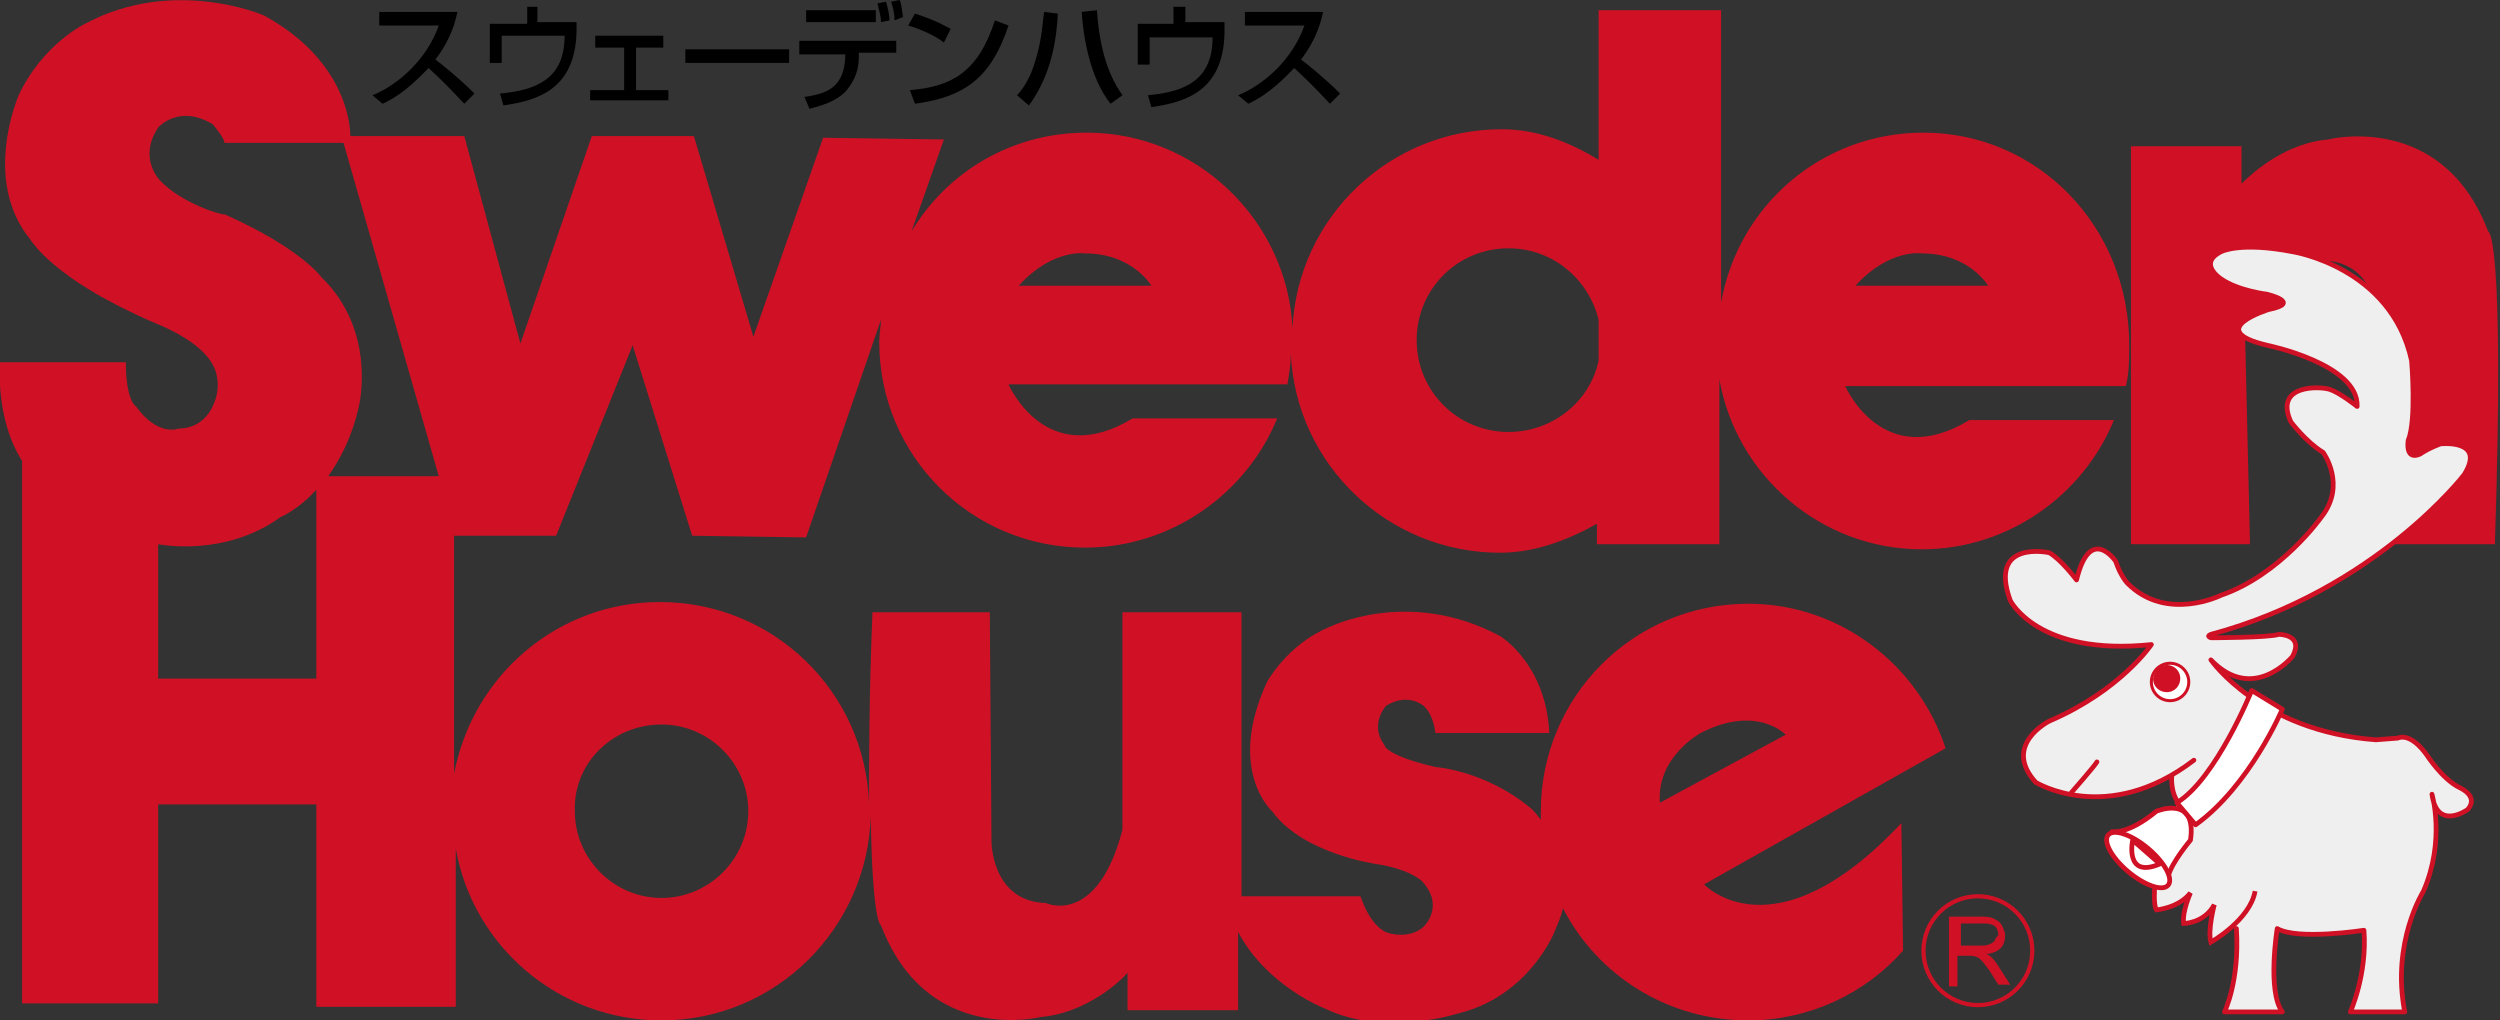
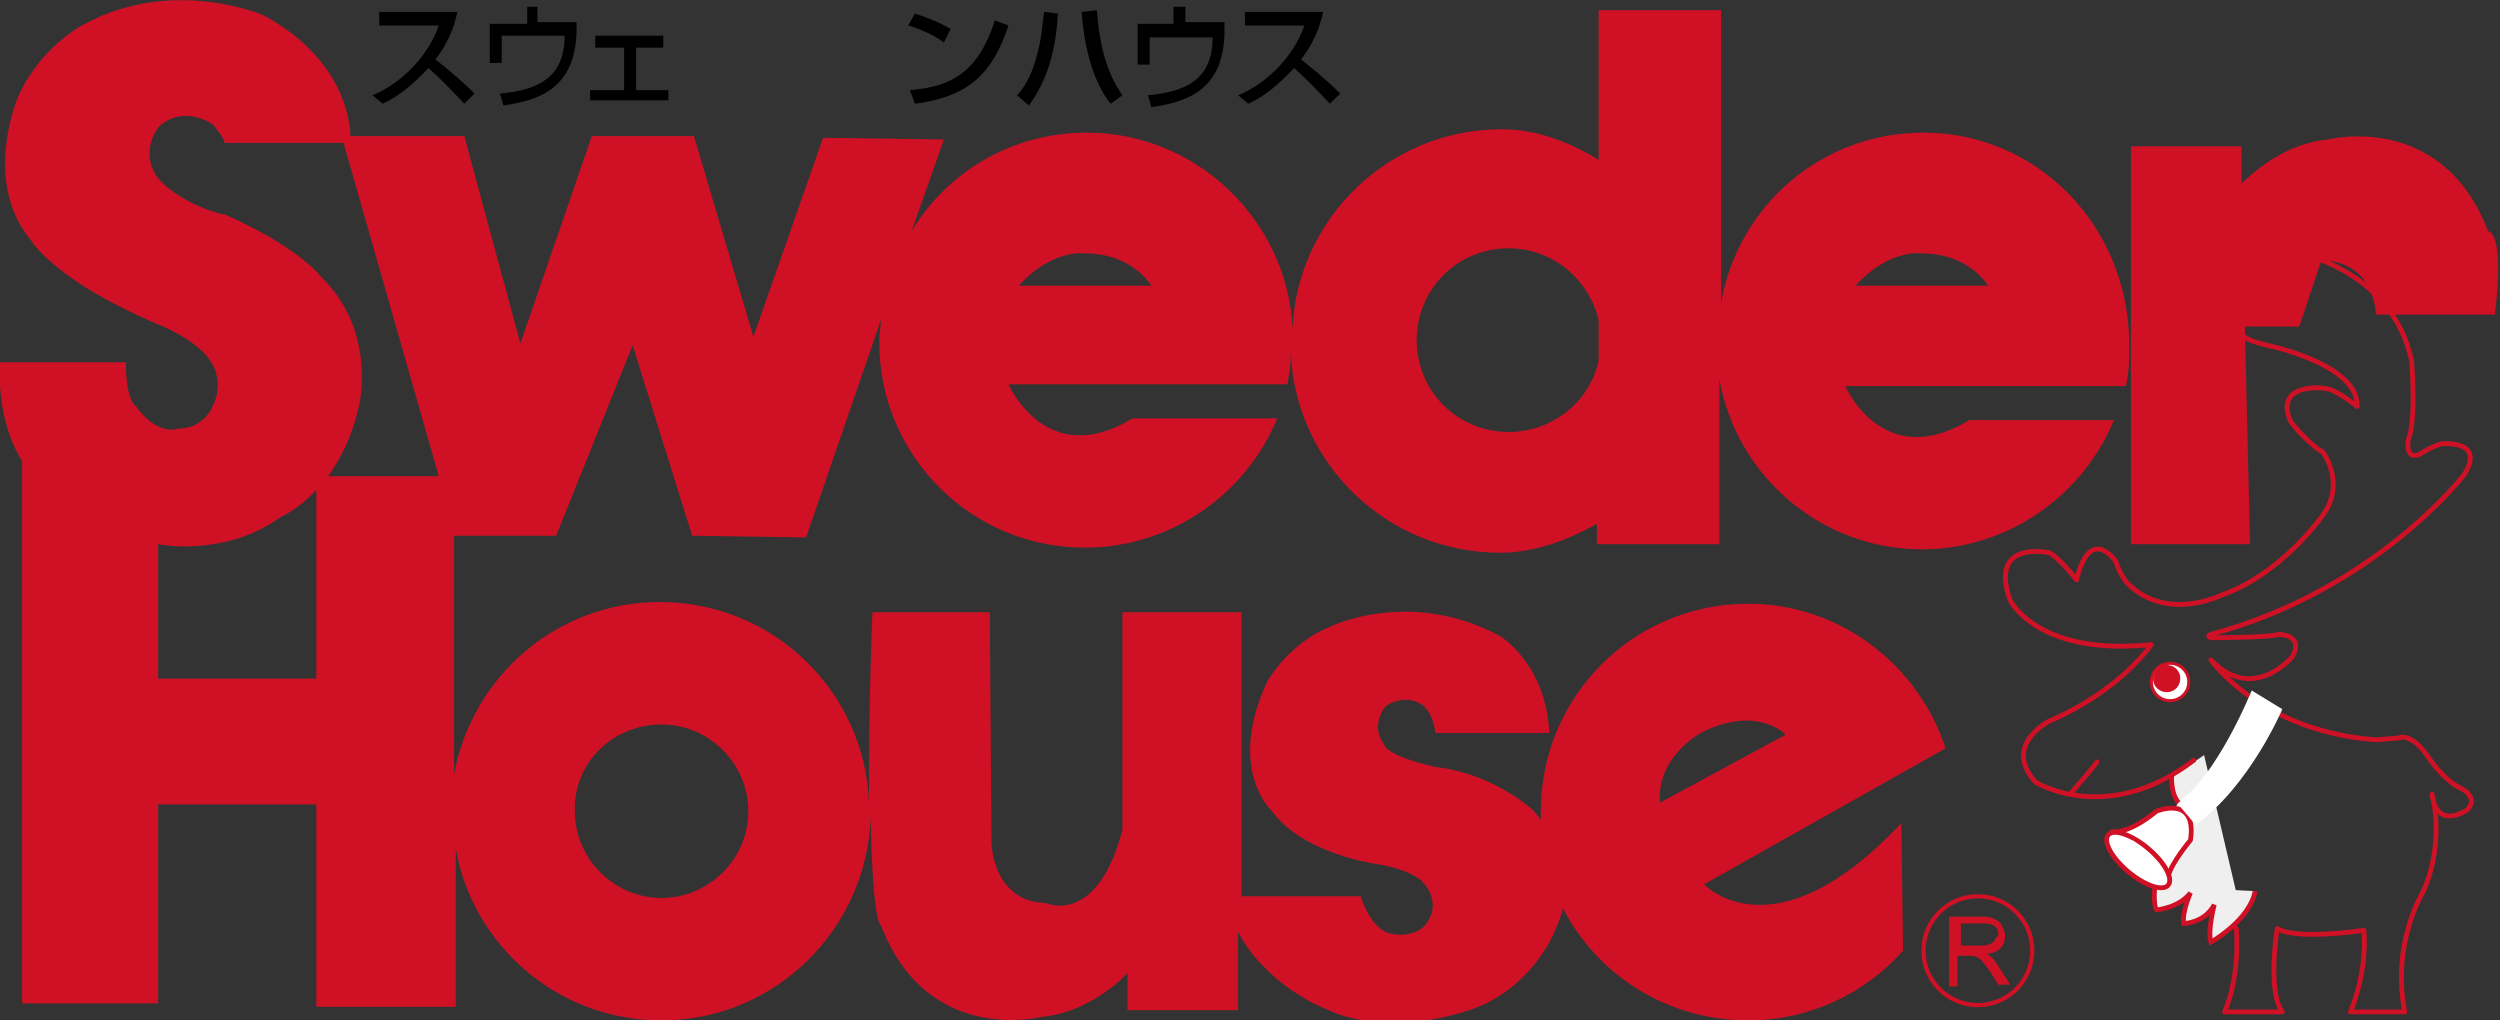
<svg xmlns="http://www.w3.org/2000/svg" width="147" height="60" viewBox="0 0 147 60" fill="none">
  <rect x="0" y="0" width="147" height="60" fill="#333333" stroke="none" />
  <path d="M21.9 5.6C23.4 5 25.1 3.5 25.8 1.5H22.3V0.7H26.9C26.8 1.1 26.6 2.2 25.6 3.5C26 3.8 27 4.6 27.9 5.5L27.3 6.1C27 5.8 26.5 5.2 25.2 4C24.7 4.5 23.8 5.5 22.5 6.1L21.9 5.6Z" fill="black" />
  <path d="M31.6 0.3V1.3H33.9V1.9C33.8 5.2 31.7 5.9 29.6 6.2L29.4 5.5C31.6 5.3 33.2 4.6 33.2 2.1H29.5V3.7H28.8V1.4H31V0.4H31.6" fill="black" />
  <path d="M39 2.1V2.8H37.4V5.3H39.3V5.9H34.7V5.3H36.7V2.8H35V2.1H39Z" fill="black" />
-   <path d="M46.4 2.9H40.3V3.7H46.4V2.9Z" fill="black" />
-   <path d="M52.6 1.2C52.6 0.8 52.5 0.4 52.4 0.1L52.9 0C53 0.2 53 0.4 53.1 1L52.6 1.2ZM52.7 2.4V3.1H50.5V3.3C50.5 3.9 50.4 4.6 49.7 5.4C49.1 6 48.3 6.2 47.6 6.4L47.3 5.7C48.7 5.5 49.6 5.1 49.7 3.4V3.2H47V2.4H52.7ZM51.8 1.3C51.8 0.9 51.7 0.7 51.6 0.2L52.1 0.1C52.2 0.5 52.3 0.8 52.3 1.2L51.8 1.3ZM47.4 1.3V0.6H51.5V1.3H47.4Z" fill="black" />
  <path d="M53.5 5.3C55.9 5.1 57.5 4.3 58.5 1.2L59.3 1.5C58.3 4.5 56.8 5.7 53.8 6.1L53.5 5.3ZM55.5 2.5C55 2.1 54.1 1.7 53.4 1.5L53.8 0.8C54.4 1 55 1.2 55.9 1.7L55.5 2.5Z" fill="black" />
  <path d="M64.5 0.6C64.7 3.7 65.6 5 66 5.6L65.3 6.1C64.1 4.6 63.7 2.2 63.6 0.7L64.5 0.6ZM59.8 5.6C60.1 5.3 60.6 4.6 60.9 3.5C61.3 2.2 61.3 1.2 61.4 0.7L62.2 0.8C62.1 2.9 61.6 4.7 60.5 6.2L59.8 5.6Z" fill="black" />
  <path d="M69.7 0.3V1.3H72V2C71.9 5.3 69.8 6 67.7 6.3L67.5 5.6C69.7 5.4 71.3 4.7 71.3 2.2H67.6V3.8H66.9V1.4H69V0.4H69.7" fill="black" />
  <path d="M72.8 5.6C74.3 5 76 3.5 76.7 1.5H73.2V0.7H77.8C77.7 1.1 77.5 2.2 76.5 3.5C76.9 3.8 77.9 4.6 78.8 5.5L78.2 6.1C77.9 5.8 77.4 5.2 76.1 4C75.6 4.5 74.7 5.5 73.4 6.1L72.8 5.6Z" fill="black" />
  <path d="M109.1 16.8C111.1 14.6 113 14.9 113 14.9C115.8 14.9 116.9 16.8 116.9 16.8H109.1ZM94 21.2C93.5 23.6 91.3 25.4 88.7 25.4C85.7 25.4 83.3 23 83.3 20C83.3 17 85.7 14.6 88.7 14.6C91.3 14.6 93.4 16.4 94 18.8V21.2ZM59.9 16.8C61.9 14.6 63.8 14.9 63.8 14.9C66.6 14.9 67.7 16.8 67.7 16.8H59.9ZM9.3 39.9V32C9.3 32 13.2 32.8 16.5 30.4C16.5 30.4 17.5 30 18.6 28.8V39.9H9.3ZM9.4 10.6C9.4 10.6 8.1 9.3 9.3 7.5C9.3 7.5 10.5 6.1 12.5 7.3C12.5 7.3 13.2 8.1 13.2 8.4H20.2L25.8 28H19.3C20 27 20.7 25.7 21.1 23.9C21.1 23.9 22.2 19.5 18.9 16.3C18.9 16.3 17.7 14.6 13.2 12.6C13.2 12.7 10.7 12 9.4 10.6ZM38.9 42.6C41.7 42.6 44 44.9 44 47.7C44 50.5 41.7 52.8 38.9 52.8C36.1 52.8 33.8 50.5 33.8 47.7C33.7 44.9 36 42.6 38.9 42.6ZM100 43.1C103.3 41.4 105 43.2 105 43.2L97.6 47.2C97.4 44.5 100 43.1 100 43.1ZM113.1 7.8C107.1 7.8 102.2 12.1 101.2 17.8V0.6H94V9.4C92.2 8.3 90.3 7.6 88.3 7.6C81.7 7.6 76.3 12.8 76 19.3C75.7 13 70.4 7.8 63.9 7.8C59.5 7.8 55.7 10.1 53.6 13.6L55.5 8.2L48.4 8.1L44.3 19.8L40.8 8H34.8L30.6 20.2L27.3 8H20.6C20.6 7 20.1 3.4 15.5 0.9C15.5 0.9 10.2 -1.4 5 1.4C5 1.4 2.5 2.6 1.1 5.6C1.1 5.6 -1.1 10.6 1.8 14.1C1.8 14.1 2.6 15.5 5.7 17.3C5.7 17.3 7.4 18.3 9.6 19.2C11.8 20.2 12.5 21.2 12.7 21.9C12.9 22.6 12.8 23.3 12.5 23.9C12.5 23.9 12 25.2 10.5 25.2C10.5 25.2 9.3 25.7 8 23.9C8 23.9 7.4 23.6 7.4 21.3H-9.31323e-09C-9.31323e-09 21.3 -0.3 24.6 1.3 27.1V59H9.3V47.3H18.6V59.2H26.8V49.9C27.8 55.6 32.8 60 38.9 60C45.6 60 51 54.6 51.2 48C51.3 54.4 51.8 54.4 51.8 54.4C54.5 61.5 61.2 59.8 61.2 59.8C63.6 59.6 65.6 58 66.3 57.2V59.4H72.8V54.8C74.5 58 77.9 59.3 77.9 59.3C81.4 61 85.7 59.6 85.7 59.6C89.9 58.6 91.4 54.8 91.4 54.8C91.6 54.3 91.8 53.9 91.9 53.4C93.9 57.3 98 60 102.8 60C106.4 60 109.7 58.4 111.9 55.9L111.8 48.4C104.3 56.4 100.2 52 100.2 52L114.4 44C112.8 39.1 108.2 35.5 102.8 35.5C96 35.5 90.6 41 90.6 47.7C90.6 47.9 90.6 48 90.6 48.2C90.3 47.8 90.1 47.6 90.1 47.6C87.4 45.3 84.4 45.1 84.4 45.1C81.4 44.4 81.4 43.8 81.4 43.8C80.5 42.6 81.5 41.5 81.5 41.5C82.8 40.7 83.7 41.5 83.7 41.5C84.3 42 84.4 43.1 84.4 43.1H91.1C90.9 39 88.2 37.4 88.2 37.4C82.8 34.5 78.1 36.9 78.1 36.9C75.7 37.9 74.5 40.1 74.5 40.1C72.1 45.3 74.8 47.7 74.8 47.7C76.6 50.2 80.9 50.8 80.9 50.8C82.9 51.1 83.6 51.8 83.6 51.8C85 53.3 83.7 54.5 83.7 54.5C82.9 55.2 81.8 54.9 81.8 54.9C80.6 54.7 80 52.7 80 52.7H73V36H66V48.8C64.5 54.5 61.5 53.1 61.5 53.1C58.3 53 58.3 49.5 58.3 49.5L58.2 36H51.3C51.1 41 51.1 44.6 51.1 47.3C50.9 40.7 45.5 35.4 38.8 35.4C32.8 35.4 27.8 39.7 26.7 45.5V31.5H32.7L37.2 20.3L40.7 31.5L47.4 31.6L51.8 18.8C51.8 19.2 51.7 19.6 51.7 20.1C51.7 26.8 57.1 32.2 63.8 32.2C68.9 32.2 73.3 29 75.1 24.6H66.6C61.5 27.7 59.3 22.6 59.3 22.6H75.7C75.8 22 75.9 21.4 75.9 20.8C76.2 27.3 81.6 32.5 88.2 32.5C90.2 32.5 92.1 31.8 93.9 30.8V32H101.1V22.3C102.1 28 107.1 32.3 113 32.3C118.1 32.3 122.5 29.1 124.3 24.7H115.8C110.7 27.8 108.5 22.7 108.5 22.7H125C125.2 21.9 125.2 21.1 125.2 20.3C125.2 13.3 119.8 7.8 113.1 7.8Z" fill="#D01125" />
-   <path d="M146.3 13.6C143.6 6.5 136.9 8.2 136.9 8.2C134.5 8.4 132.6 10 131.8 10.8V8.6H125.3V32H132.3L132 19.2H135.2L136.5 15.3C139.7 15.4 139.7 18.5 139.7 18.5L139.8 32H146.7C147.3 13.5 146.3 13.6 146.3 13.6Z" fill="#D01125" />
+   <path d="M146.3 13.6C143.6 6.5 136.9 8.2 136.9 8.2C134.5 8.4 132.6 10 131.8 10.8V8.6H125.3V32H132.3L132 19.2H135.2L136.5 15.3C139.7 15.4 139.7 18.5 139.7 18.5H146.7C147.3 13.5 146.3 13.6 146.3 13.6Z" fill="#D01125" />
  <path d="M116.3 59.1C118.067 59.1 119.5 57.667 119.5 55.9C119.5 54.133 118.067 52.7 116.3 52.7C114.533 52.7 113.1 54.133 113.1 55.9C113.1 57.667 114.533 59.1 116.3 59.1Z" stroke="#D01125" stroke-width="0.246" />
  <path d="M116.8 56.1C117.6 56 117.9 55.6 117.9 55C117.9 54.8 117.8 54.6 117.7 54.4C117.6 54.2 117.4 54.1 117.2 54C117 53.9 116.7 53.9 116.4 53.9H114.6V58H115.1V56.2H115.7C115.9 56.2 116.1 56.2 116.3 56.3C116.5 56.4 116.7 56.7 117 57.1L117.5 57.9H118.2L117.5 56.8C117.3 56.5 117.1 56.2 116.8 56.1ZM117.3 55.3C117.2 55.4 117.1 55.5 117 55.5C116.9 55.6 116.6 55.6 116.4 55.6H115.3V54.3H116.6C116.8 54.3 117 54.3 117.2 54.4C117.4 54.5 117.5 54.7 117.5 55C117.4 55.1 117.3 55.2 117.3 55.3Z" fill="#D01125" />
  <path d="M125.4 49.4C125.4 49.4 124.9 51.7 127 50.8L125.4 49.4Z" fill="white" />
  <path d="M125.4 49.4C125.4 49.4 124.9 51.7 127 50.8L125.4 49.4Z" stroke="#D01125" stroke-width="0.281" />
  <path d="M127.8 46.6C127.7 46.5 127.7 45.7 127.7 45.7L129.6 44.4L131.5 52.5L127.1 52.6C127.1 52.6 127.1 48.4 128.1 47.2C128.1 47.2 128 47 127.8 46.6Z" fill="#EFEFEF" />
-   <path d="M129 44.7C123.9 48.6 119.7 46 119.7 46C117.7 43.8 120.5 42.4 120.5 42.4C124.7 40.6 126.5 37.9 126.5 37.9C119.8 38.6 118.2 35.3 118.2 35.3C116.9 31.7 120.5 32.5 120.5 32.5C121.2 32.9 122.1 34.1 122.1 34.1C122.9 30.8 124.4 33 124.4 33C124.7 33.9 125.1 34.3 125.1 34.3C127.4 36.6 130.6 35 130.6 35C134.1 33.8 136.5 30.4 136.5 30.4C138 28.5 136.6 26.6 136.6 26.6C135.6 26 134.7 24.8 134.7 24.8C133.7 22.6 136.4 22.7 137 22.9C137.6 23.1 138.6 23.9 138.6 23.9C138.7 21.4 133.3 20.3 133.3 20.3C129.5 19.4 133.4 18.2 133.4 18.2C135.4 17.8 133.3 17.3 133.3 17.3C133.3 17.3 131.6 17.1 130.6 16.4C130.6 16.4 129.2 15.5 130.6 14.8C130.6 14.8 131.7 14.2 134.8 14.8C134.8 14.8 140.6 15.7 141.8 21.2C141.8 21.2 142.1 24.7 141.6 25.9C141.6 25.9 141.4 27.1 142.3 26.7C142.3 26.7 142.7 26.4 143.5 26.1C143.5 26.1 146.2 25.8 144.9 27.9C144.9 27.9 139.7 34.7 130 37.3C130 37.3 129.7 37.4 130 37.5C130 37.5 133.4 37.5 134 37.3C134 37.3 135.5 37.3 134.8 38.6C134.8 38.6 132.5 41.4 130 38.8C130 38.8 132.9 43 139.7 43.5L141 43.4C141 43.4 141.7 43 142.7 44.4C142.7 44.4 143.6 45.8 144.6 46.3C144.6 46.3 145.8 46.8 145.1 47.6C145.1 47.6 143.3 48.9 143 46.7C143 46.7 143.8 49.4 142.5 52.4C142.5 52.4 140.6 55.4 141.4 59.5H138.2C138.2 59.5 139.2 57.3 139 54.7C139 54.7 135.1 55.3 133.9 54.6C133.9 54.6 133.3 58.3 134.2 59.5H130.8C130.8 59.5 131.7 57.7 131.5 54.6" fill="#EFEFEF" />
  <path d="M129 44.7C123.9 48.6 119.7 46 119.7 46C117.7 43.8 120.5 42.4 120.5 42.4C124.7 40.6 126.5 37.9 126.5 37.9C119.8 38.6 118.2 35.3 118.2 35.3C116.9 31.7 120.5 32.5 120.5 32.5C121.2 32.9 122.1 34.1 122.1 34.1C122.9 30.8 124.4 33 124.4 33C124.7 33.9 125.1 34.3 125.1 34.3C127.4 36.6 130.6 35 130.6 35C134.1 33.8 136.5 30.4 136.5 30.4C138 28.5 136.6 26.6 136.6 26.6C135.6 26 134.7 24.8 134.7 24.8C133.7 22.6 136.4 22.7 137 22.9C137.6 23.1 138.6 23.9 138.6 23.9C138.7 21.4 133.3 20.3 133.3 20.3C129.5 19.4 133.4 18.2 133.4 18.2C135.4 17.8 133.3 17.3 133.3 17.3C133.3 17.3 131.6 17.1 130.6 16.4C130.6 16.4 129.2 15.5 130.6 14.8C130.6 14.8 131.7 14.2 134.8 14.8C134.8 14.8 140.6 15.7 141.8 21.2C141.8 21.2 142.1 24.7 141.6 25.9C141.6 25.9 141.4 27.1 142.3 26.7C142.3 26.7 142.7 26.4 143.5 26.1C143.5 26.1 146.2 25.8 144.9 27.9C144.9 27.9 139.7 34.7 130 37.3C130 37.3 129.7 37.4 130 37.5C130 37.5 133.4 37.5 134 37.3C134 37.3 135.5 37.3 134.8 38.6C134.8 38.6 132.5 41.4 130 38.8C130 38.8 132.9 43 139.7 43.5L141 43.4C141 43.4 141.7 43 142.7 44.4C142.7 44.4 143.6 45.8 144.6 46.3C144.6 46.3 145.8 46.8 145.1 47.6C145.1 47.6 143.3 48.9 143 46.7C143 46.7 143.8 49.4 142.5 52.4C142.5 52.4 140.6 55.4 141.4 59.5H138.2C138.2 59.5 139.2 57.3 139 54.7C139 54.7 135.1 55.3 133.9 54.6C133.9 54.6 133.3 58.3 134.2 59.5H130.8C130.8 59.5 131.7 57.7 131.5 54.6" stroke="#D01125" stroke-width="0.281" stroke-linecap="round" stroke-linejoin="round" />
  <path d="M121.8 46.6C121.8 46.6 123.2 45 123.3 44.8" stroke="#D01125" stroke-width="0.281" stroke-linecap="round" stroke-linejoin="round" />
  <path d="M127.6 41.2C128.208 41.2 128.7 40.708 128.7 40.1C128.7 39.492 128.208 39 127.6 39C126.992 39 126.5 39.492 126.5 40.1C126.5 40.708 126.992 41.2 127.6 41.2Z" fill="white" />
  <path d="M127.6 41.2C128.208 41.2 128.7 40.708 128.7 40.1C128.7 39.492 128.208 39 127.6 39C126.992 39 126.5 39.492 126.5 40.1C126.5 40.708 126.992 41.2 127.6 41.2Z" stroke="#D01125" stroke-width="0.179" stroke-linecap="round" stroke-linejoin="round" />
  <path d="M124.2 48.9C124.2 48.9 125.1 49.1 126.8 47.7C126.8 47.7 129.2 46.7 128.8 49.4C128.8 49.4 127.7 50.7 127.5 51.5" fill="white" />
  <path d="M124.2 48.9C124.2 48.9 125.1 49.1 126.8 47.7C126.8 47.7 129.2 46.7 128.8 49.4C128.8 49.4 127.7 50.7 127.5 51.5" stroke="#D01125" stroke-width="0.281" stroke-linecap="round" stroke-linejoin="round" />
  <path d="M126.7 52.1C126.7 52.1 126.6 53.2 126.8 53.5C126.8 53.5 128.1 53.4 128.8 52.5C128.8 52.5 128.3 53.6 128.4 54.3C128.4 54.3 129.6 54.3 130.2 53.2C130.2 53.2 129.8 54.7 130 55.4C130 55.4 132.3 54.1 132.6 52.4" fill="#EFEFEF" />
  <path d="M126.7 52.1C126.7 52.1 126.6 53.2 126.8 53.5C126.8 53.5 128.1 53.4 128.8 52.5C128.8 52.5 128.3 53.6 128.4 54.3C128.4 54.3 129.6 54.3 130.2 53.2C130.2 53.2 129.8 54.7 130 55.4C130 55.4 132.3 54.1 132.6 52.4" stroke="#D01125" stroke-width="0.281" />
  <path d="M127.488 52.049C127.807 51.668 127.276 50.698 126.302 49.882C125.328 49.067 124.28 48.715 123.961 49.096C123.642 49.477 124.173 50.447 125.147 51.262C126.121 52.078 127.169 52.43 127.488 52.049Z" fill="white" />
  <path d="M127.488 52.049C127.807 51.668 127.276 50.698 126.302 49.882C125.328 49.067 124.28 48.715 123.961 49.096C123.642 49.477 124.173 50.447 125.147 51.262C126.121 52.078 127.169 52.43 127.488 52.049Z" stroke="#D01125" stroke-width="0.281" stroke-linecap="round" stroke-linejoin="round" />
  <path d="M125.4 49.4C125.4 49.4 124.9 51.7 127 50.8L125.4 49.4Z" fill="white" />
-   <path d="M125.4 49.4C125.4 49.4 124.9 51.7 127 50.8L125.4 49.4Z" stroke="#D01125" stroke-width="0.281" />
  <path d="M132.4 40.6C132.4 40.6 130.3 45.8 128 47.2L129.1 48.5C132.3 46.2 134.2 41.7 134.2 41.7L132.4 40.6Z" fill="white" />
-   <path d="M132.4 40.6C132.4 40.6 130.3 45.8 128 47.2L129.1 48.5C132.3 46.2 134.2 41.7 134.2 41.7L132.4 40.6Z" stroke="#D01125" stroke-width="0.281" stroke-linecap="round" stroke-linejoin="round" />
  <path d="M127.7 45.6C127.7 45.6 127.6 46.6 128.1 47.2" stroke="#D01125" stroke-width="0.281" />
  <path d="M127.4 39.1C127.8 39.1 128.2 39.4 128.2 39.9C128.2 40.3 127.9 40.7 127.4 40.7C127 40.7 126.6 40.4 126.6 39.9C126.7 39.4 127 39.1 127.4 39.1Z" fill="#D01125" />
</svg>